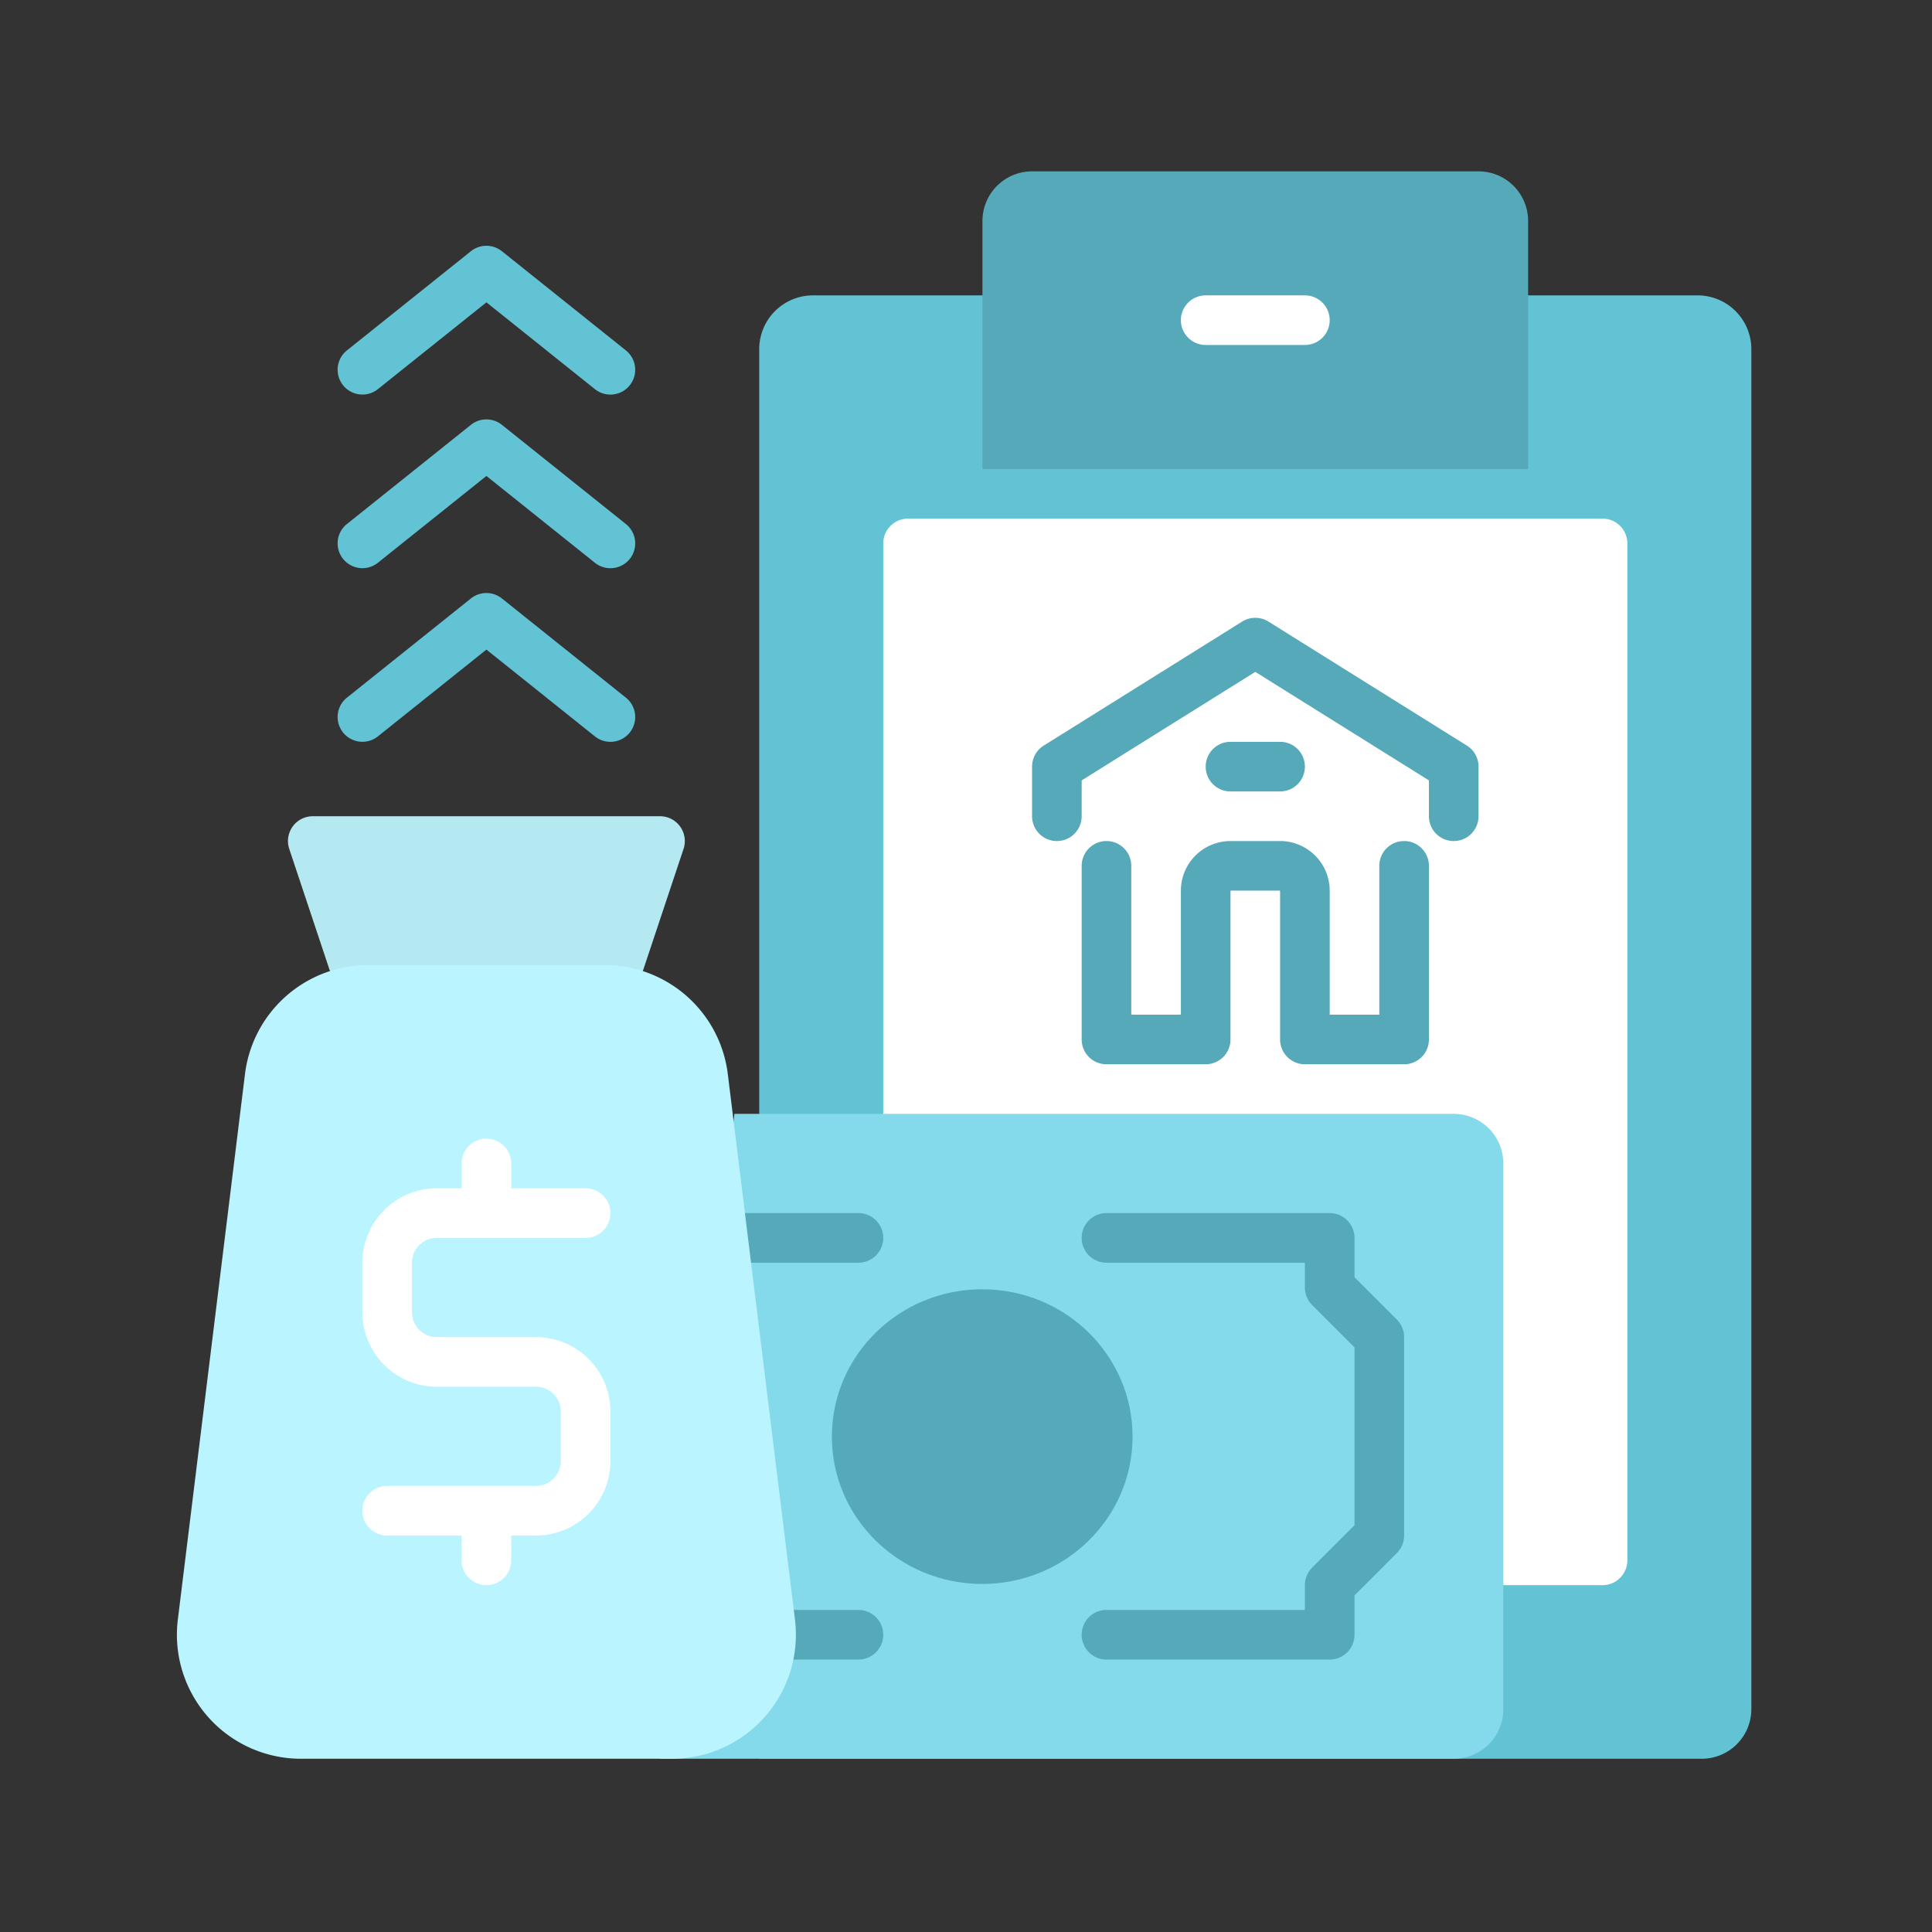
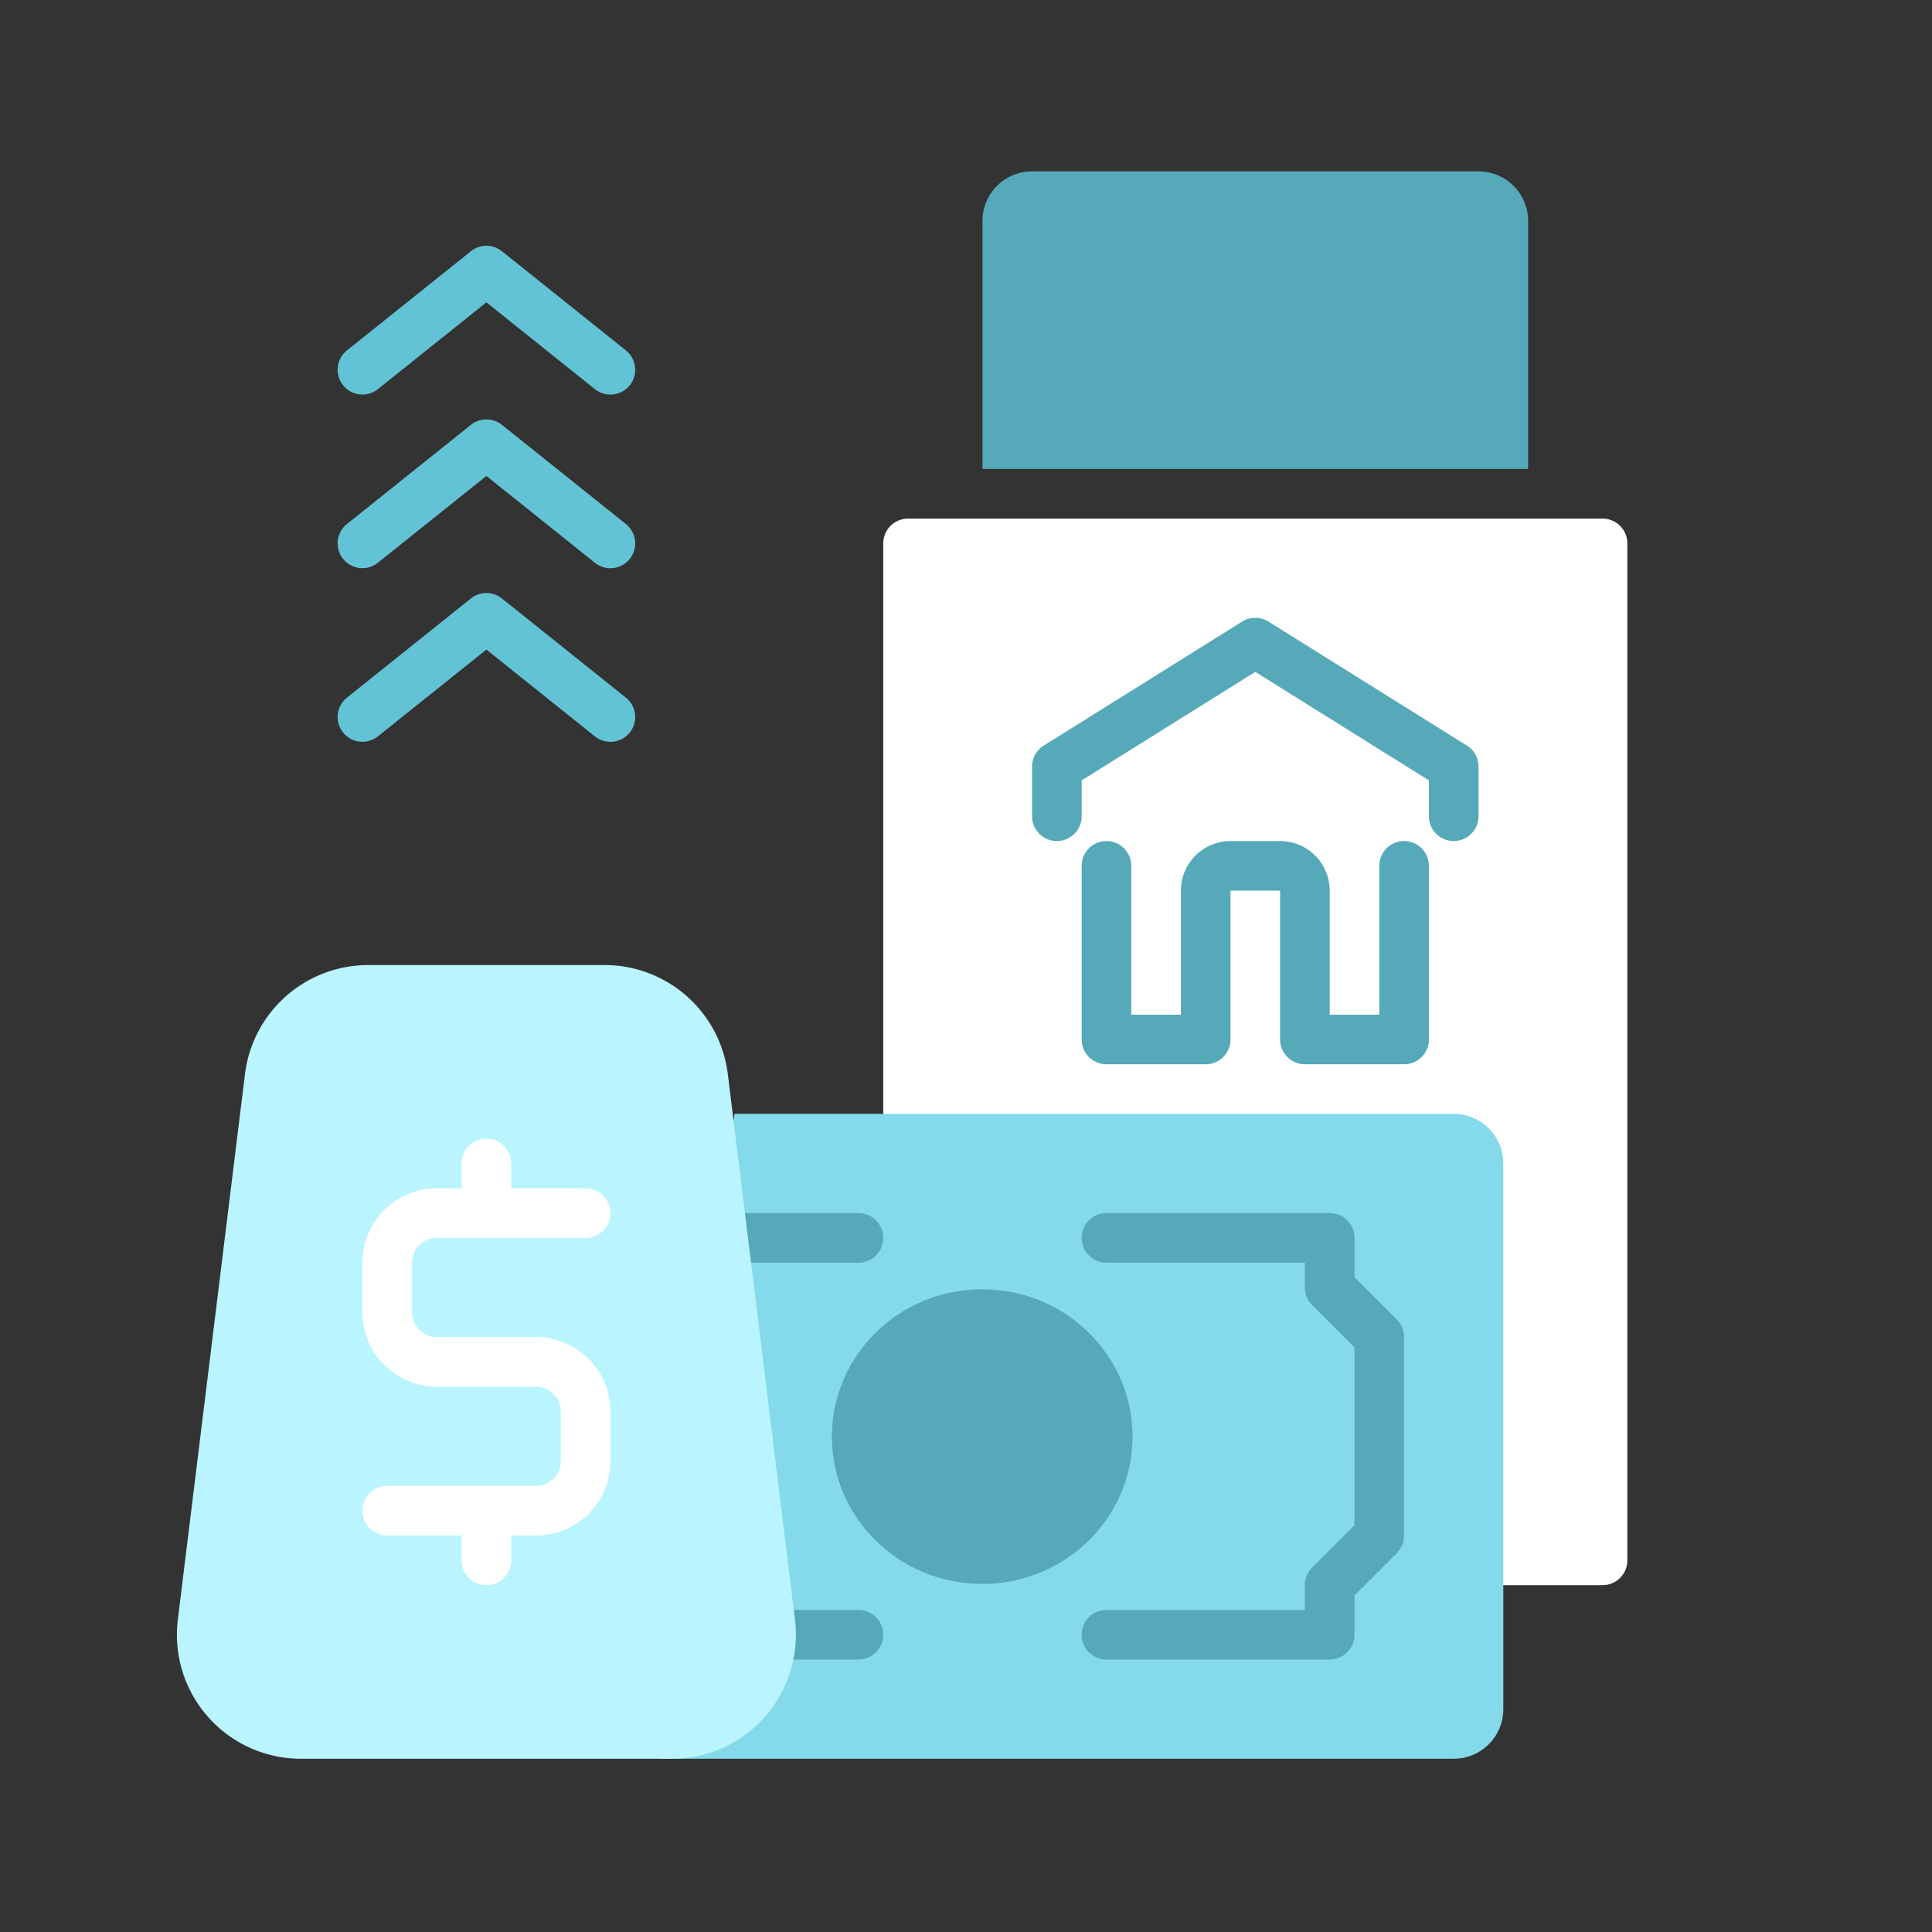
<svg xmlns="http://www.w3.org/2000/svg" width="431" height="431" viewBox="0 0 431 431">
  <rect x="0" y="0" width="431" height="431" fill="#333333" stroke="none" />
  <g id="Value-icon" transform="translate(-5558 -3148)">
-     <rect id="Rectangle_124" data-name="Rectangle 124" width="431" height="431" transform="translate(5558 3148)" fill="none" />
    <g id="Group_295" data-name="Group 295" transform="translate(5597.466 3186.228)">
-       <path id="Path_162" data-name="Path 162" d="M2565.8,1446.893a5.527,5.527,0,0,0-4.487-2.3h-77.465a5.536,5.536,0,0,0-5.25,7.284l11.066,33.2a5.534,5.534,0,0,0,5.25,3.782h55.332a5.534,5.534,0,0,0,5.25-3.782l11.066-33.2A5.533,5.533,0,0,0,2565.8,1446.893Z" transform="translate(-2453.539 -1300.731)" fill="#b5e9f2" />
-       <path id="Path_163" data-name="Path 163" d="M2839.64,1276.594h-43.329a5.533,5.533,0,0,0-5.47,4.694.929.929,0,0,1-.9.84h-97.928a.928.928,0,0,1-.9-.84,5.533,5.533,0,0,0-5.471-4.694h-43.329a12,12,0,0,0-12,12v314.456h210.261a11.066,11.066,0,0,0,11.067-11.067V1288.6A12,12,0,0,0,2839.64,1276.594Z" transform="translate(-2500.408 -1248.928)" fill="#62c3d5" />
      <path id="Path_164" data-name="Path 164" d="M2830.777,1348.594H2675.848a5.533,5.533,0,0,0-5.533,5.533v132.8a5.533,5.533,0,0,0,5.533,5.533h116.2a5.539,5.539,0,0,1,5.533,5.533v83a5.532,5.532,0,0,0,5.533,5.533h27.666a5.532,5.532,0,0,0,5.533-5.533V1354.127A5.532,5.532,0,0,0,2830.777,1348.594Z" transform="translate(-2512.742 -1271.129)" fill="#fff" />
      <path id="Path_165" data-name="Path 165" d="M2775.377,1540.594H2614.914l-16.6,143.863h177.062a11.066,11.066,0,0,0,11.066-11.066V1551.66A11.066,11.066,0,0,0,2775.377,1540.594Z" transform="translate(-2490.541 -1330.333)" fill="#84daea" />
      <ellipse id="Ellipse_20" data-name="Ellipse 20" cx="33.538" cy="32.867" rx="33.538" ry="32.867" transform="translate(146.113 249.391)" fill="#55a9b9" />
      <g id="Group_159" data-name="Group 159" transform="translate(201.838 232.394)">
        <path id="Path_166" data-name="Path 166" d="M2789.647,1672.191h-49.8a5.533,5.533,0,1,1,0-11.066h44.265v-5.533a5.536,5.536,0,0,1,1.621-3.912l9.445-9.445v-39.683l-9.445-9.446a5.535,5.535,0,0,1-1.621-3.912v-5.533h-44.265a5.533,5.533,0,0,1,0-11.067h49.8a5.531,5.531,0,0,1,5.533,5.533v8.776l9.445,9.445a5.534,5.534,0,0,1,1.622,3.912v44.265a5.533,5.533,0,0,1-1.622,3.912l-9.445,9.446v8.775A5.531,5.531,0,0,1,2789.647,1672.191Z" transform="translate(-2734.315 -1572.594)" fill="#55a9b9" />
      </g>
      <g id="Group_160" data-name="Group 160" transform="translate(118.84 232.394)">
        <path id="Path_167" data-name="Path 167" d="M2647.514,1583.661h-27.666a5.533,5.533,0,0,1,0-11.067h27.666a5.533,5.533,0,0,1,0,11.067Z" transform="translate(-2614.315 -1572.594)" fill="#55a9b9" />
      </g>
      <g id="Group_161" data-name="Group 161" transform="translate(129.907 320.925)">
        <path id="Path_168" data-name="Path 168" d="M2652.448,1711.66h-16.6a5.533,5.533,0,0,1,0-11.066h16.6a5.533,5.533,0,0,1,0,11.066Z" transform="translate(-2630.315 -1700.594)" fill="#55a9b9" />
      </g>
      <path id="Path_169" data-name="Path 169" d="M2812.979,1236.594h-99.6a11.066,11.066,0,0,0-11.066,11.066v55.332h121.73V1247.66A11.066,11.066,0,0,0,2812.979,1236.594Z" transform="translate(-2522.609 -1236.594)" fill="#55a9b9" />
      <g id="Group_165" data-name="Group 165" transform="translate(190.772 99.599)">
        <g id="Group_162" data-name="Group 162">
          <path id="Path_170" data-name="Path 170" d="M2812.379,1430.393a5.532,5.532,0,0,1-5.533-5.533v-8l-38.732-24.208-38.732,24.208v8a5.533,5.533,0,0,1-11.067,0v-11.067a5.541,5.541,0,0,1,2.6-4.693l44.266-27.666a5.552,5.552,0,0,1,5.868,0l44.266,27.666a5.541,5.541,0,0,1,2.6,4.693v11.067A5.532,5.532,0,0,1,2812.379,1430.393Z" transform="translate(-2718.315 -1380.596)" fill="#55a9b9" />
        </g>
        <g id="Group_163" data-name="Group 163" transform="translate(11.066 49.797)">
          <path id="Path_171" data-name="Path 171" d="M2806.247,1502.393h-22.133a5.532,5.532,0,0,1-5.533-5.533v-33.2h-11.066v33.2a5.532,5.532,0,0,1-5.533,5.533h-22.133a5.532,5.532,0,0,1-5.533-5.533v-38.732a5.533,5.533,0,1,1,11.066,0v33.2h11.067V1463.66a11.079,11.079,0,0,1,11.066-11.066h11.066a11.079,11.079,0,0,1,11.067,11.066v27.666h11.066v-33.2a5.533,5.533,0,1,1,11.066,0v38.732A5.532,5.532,0,0,1,2806.247,1502.393Z" transform="translate(-2734.315 -1452.594)" fill="#55a9b9" />
        </g>
        <g id="Group_164" data-name="Group 164" transform="translate(38.732 27.664)">
-           <path id="Path_172" data-name="Path 172" d="M2790.915,1431.66h-11.066a5.533,5.533,0,0,1,0-11.067h11.066a5.533,5.533,0,0,1,0,11.067Z" transform="translate(-2774.315 -1420.594)" fill="#55a9b9" />
-         </g>
+           </g>
      </g>
      <g id="Group_166" data-name="Group 166" transform="translate(223.971 27.666)">
-         <path id="Path_173" data-name="Path 173" d="M2793.981,1287.66h-22.133a5.533,5.533,0,0,1,0-11.066h22.133a5.533,5.533,0,0,1,0,11.066Z" transform="translate(-2766.315 -1276.594)" fill="#fff" />
-       </g>
+         </g>
      <g id="Group_167" data-name="Group 167" transform="translate(35.842 94.066)">
        <path id="Path_174" data-name="Path 174" d="M2555.177,1405.794a5.5,5.5,0,0,1-3.453-1.213l-24.211-19.366-24.21,19.366a5.532,5.532,0,0,1-6.911-8.64l27.666-22.133a5.533,5.533,0,0,1,6.911,0l27.666,22.133a5.533,5.533,0,0,1-3.458,9.853Z" transform="translate(-2494.314 -1372.596)" fill="#62c3d5" />
      </g>
      <g id="Group_168" data-name="Group 168" transform="translate(35.842 16.601)">
        <path id="Path_175" data-name="Path 175" d="M2555.177,1293.794a5.5,5.5,0,0,1-3.453-1.213l-24.211-19.366-24.21,19.366a5.532,5.532,0,0,1-6.911-8.64l27.666-22.133a5.533,5.533,0,0,1,6.911,0l27.666,22.133a5.533,5.533,0,0,1-3.458,9.853Z" transform="translate(-2494.314 -1260.596)" fill="#62c3d5" />
      </g>
      <g id="Group_169" data-name="Group 169" transform="translate(35.842 55.333)">
        <path id="Path_176" data-name="Path 176" d="M2555.177,1349.794a5.5,5.5,0,0,1-3.453-1.213l-24.211-19.366-24.21,19.366a5.532,5.532,0,0,1-6.911-8.64l27.666-22.133a5.534,5.534,0,0,1,6.911,0l27.666,22.133a5.533,5.533,0,0,1-3.458,9.854Z" transform="translate(-2494.314 -1316.596)" fill="#62c3d5" />
      </g>
      <path id="Path_177" data-name="Path 177" d="M2580.37,1638.61l-14.984-121.73a27.7,27.7,0,0,0-27.458-24.286h-52.787a27.7,27.7,0,0,0-27.458,24.286L2442.7,1638.61a27.67,27.67,0,0,0,27.461,31.046h82.749a27.67,27.67,0,0,0,27.46-31.046Z" transform="translate(-2442.493 -1315.532)" fill="#baf5ff" />
      <path id="Path_178" data-name="Path 178" d="M2541.047,1592.86h-22.132a5.541,5.541,0,0,1-5.533-5.533V1576.26a5.541,5.541,0,0,1,5.533-5.533h33.2a5.533,5.533,0,1,0,0-11.066h-16.6v-5.533a5.533,5.533,0,1,0-11.066,0v5.533h-5.533a16.618,16.618,0,0,0-16.6,16.6v11.066a16.618,16.618,0,0,0,16.6,16.6h22.132a5.54,5.54,0,0,1,5.533,5.533v11.066a5.54,5.54,0,0,1-5.533,5.533h-33.2a5.533,5.533,0,0,0,0,11.067h16.6v5.533a5.533,5.533,0,1,0,11.066,0v-5.533h5.533a16.618,16.618,0,0,0,16.6-16.6v-11.066A16.618,16.618,0,0,0,2541.047,1592.86Z" transform="translate(-2460.939 -1332.8)" fill="#fff" />
    </g>
  </g>
</svg>